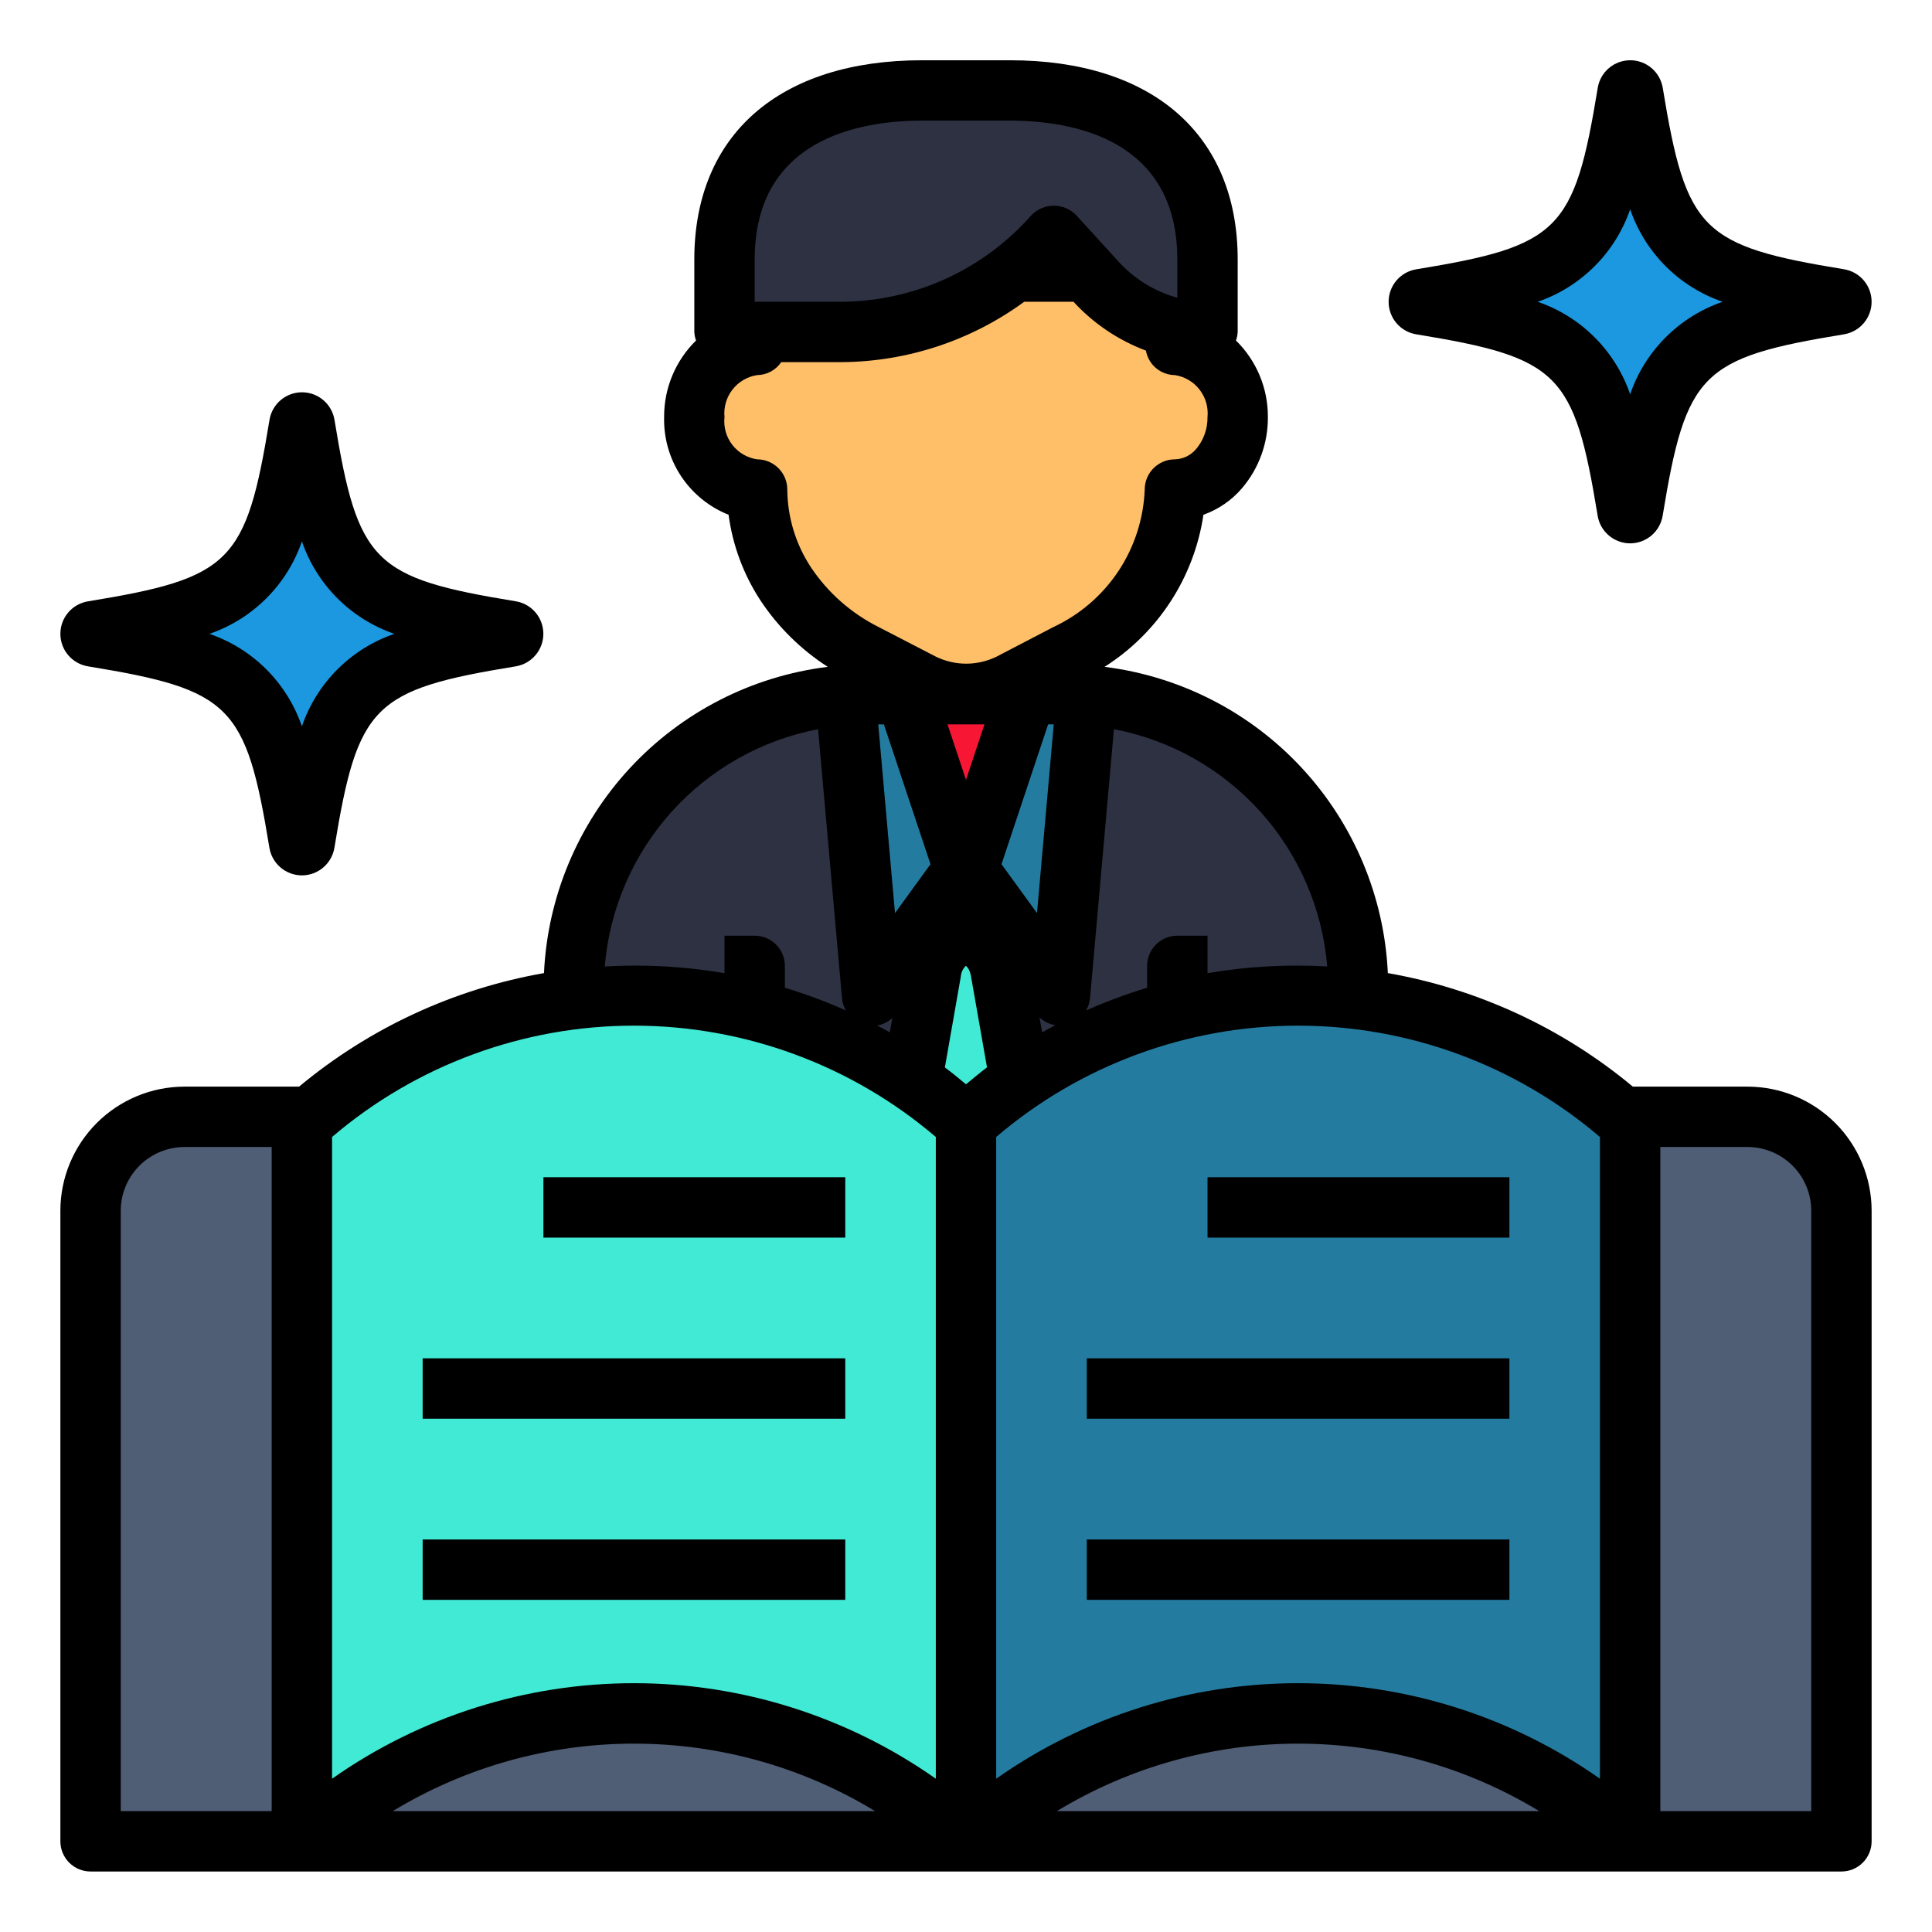
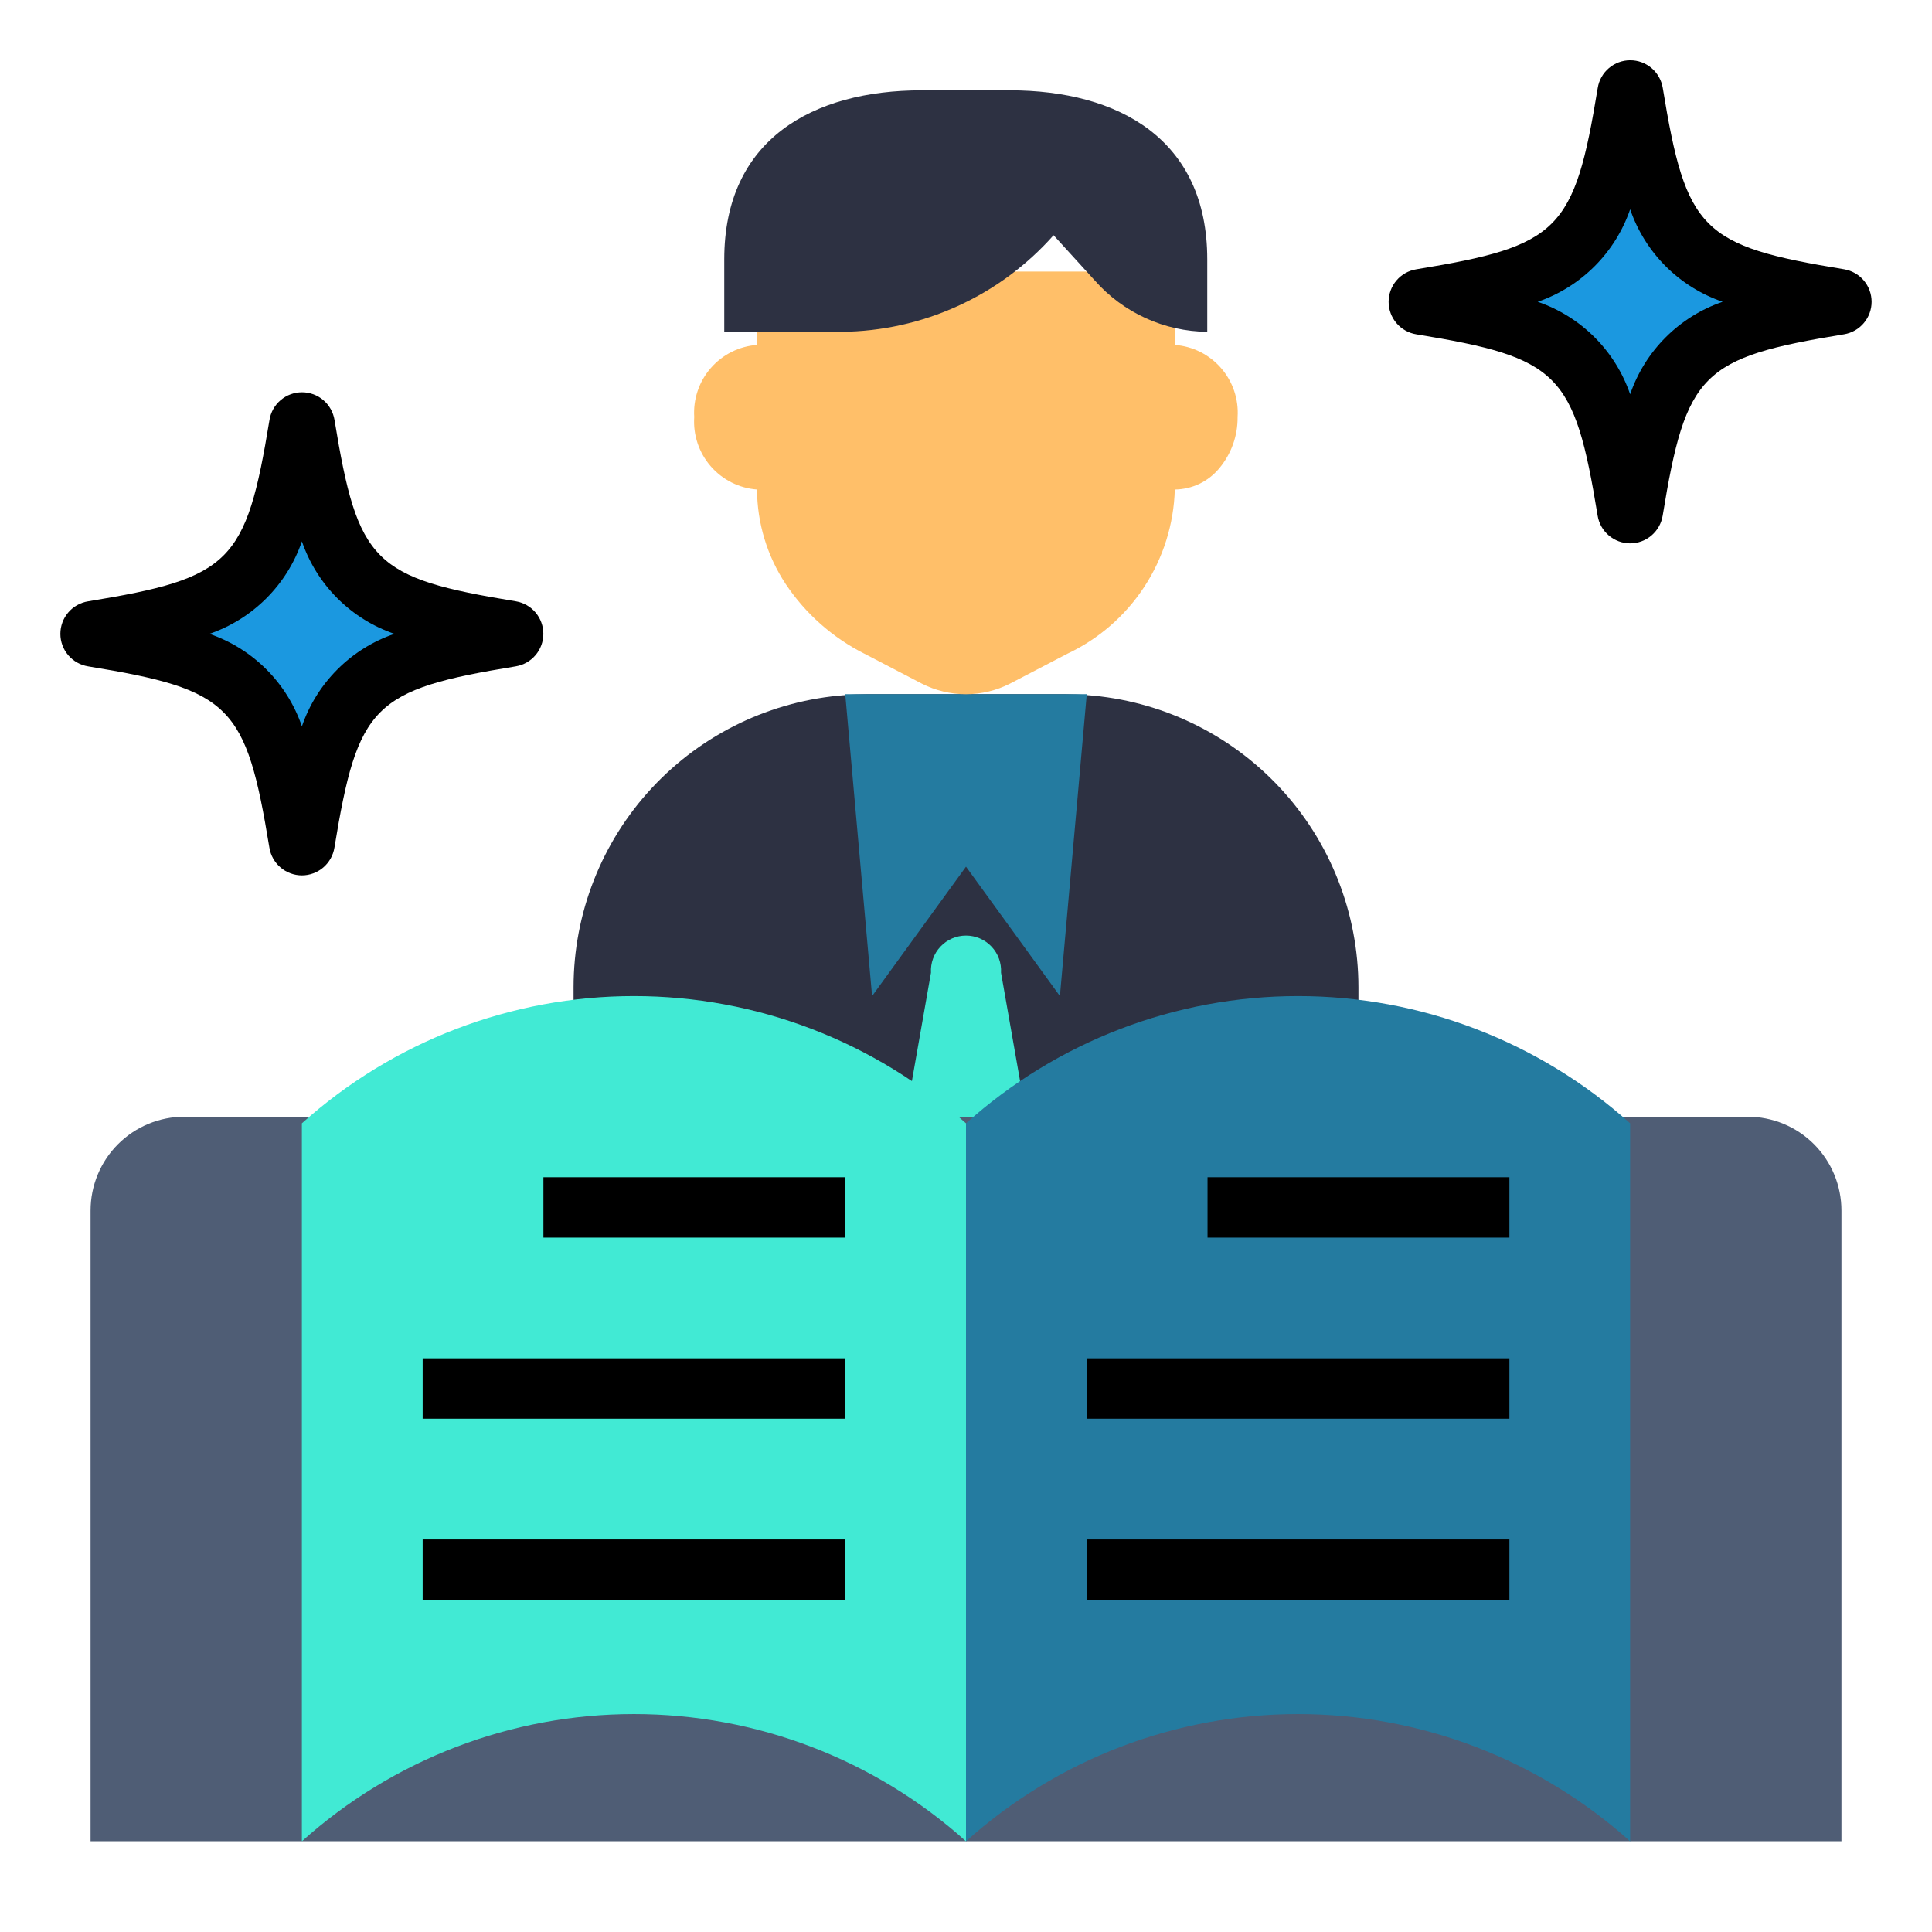
<svg xmlns="http://www.w3.org/2000/svg" width="64" height="64" viewBox="0 0 64 64" fill="none">
  <path d="M45 33.126V32.706C44.999 30.254 44.071 27.893 42.402 26.098C40.732 24.302 38.445 23.205 36 23.026C35.77 23.006 35.53 22.996 35.29 22.996H28.71C28.47 22.996 28.23 23.006 28 23.026C25.555 23.205 23.268 24.302 21.598 26.098C19.929 27.893 19 30.254 19 32.706V36.996H45V33.126Z" fill="#2D3142" />
  <path d="M35.111 32.996L32 28.71L28.889 32.996L28 22.996H36L35.111 32.996Z" fill="#247BA0" />
-   <path d="M32 28.996L34 22.996H30L32 28.996Z" fill="#F71735" />
  <path d="M34 36.992H30L30.21 35.802L30.84 32.222C30.831 32.064 30.854 31.906 30.908 31.757C30.962 31.608 31.046 31.472 31.155 31.357C31.263 31.242 31.394 31.15 31.54 31.087C31.685 31.024 31.842 30.992 32 30.992C32.158 30.992 32.315 31.024 32.46 31.087C32.606 31.15 32.737 31.242 32.845 31.357C32.954 31.472 33.038 31.608 33.092 31.757C33.146 31.906 33.169 32.064 33.16 32.222L33.79 35.802L34 36.992Z" fill="#41EAD4" />
  <path d="M38.917 10.876V11.426C39.509 11.47 40.06 11.745 40.449 12.193C40.839 12.64 41.036 13.224 40.997 13.816C41.004 14.437 40.787 15.04 40.387 15.516C40.208 15.732 39.983 15.907 39.73 16.028C39.476 16.149 39.199 16.213 38.917 16.216C38.884 17.363 38.534 18.479 37.906 19.439C37.277 20.399 36.395 21.167 35.357 21.656L33.457 22.646C33.005 22.876 32.505 22.996 31.997 22.996C31.49 22.996 30.99 22.876 30.537 22.646L28.637 21.656C27.582 21.125 26.683 20.329 26.027 19.346C25.413 18.417 25.083 17.33 25.077 16.216C24.484 16.172 23.933 15.894 23.543 15.445C23.153 14.995 22.957 14.41 22.997 13.816C22.959 13.224 23.156 12.64 23.545 12.193C23.935 11.745 24.485 11.47 25.077 11.426V10.996L33.597 8.996H36.007L38.917 10.876Z" fill="#FFBF69" />
  <path d="M39.992 10.992C39.287 10.986 38.591 10.831 37.949 10.538C37.307 10.245 36.734 9.821 36.267 9.292L34.901 7.792C34.02 8.787 32.939 9.586 31.729 10.137C30.52 10.689 29.207 10.98 27.878 10.992H23.992V8.592C23.992 4.616 26.923 2.992 30.539 2.992H33.445C37.061 2.992 39.992 4.616 39.992 8.592V10.992Z" fill="#2D3142" />
  <path d="M53.76 36.992H57.89C58.298 36.992 58.703 37.072 59.081 37.228C59.458 37.384 59.801 37.613 60.09 37.902C60.379 38.191 60.608 38.534 60.764 38.912C60.92 39.289 61 39.694 61 40.102V60.992H3V40.102C3 39.694 3.08 39.289 3.236 38.912C3.392 38.534 3.621 38.191 3.91 37.902C4.199 37.613 4.542 37.384 4.919 37.228C5.297 37.072 5.701 36.992 6.11 36.992H53.76Z" fill="#4F5D75" />
  <path d="M32 60.996C28.979 58.282 25.061 56.781 21 56.781C16.939 56.781 13.021 58.282 10 60.996V37.211C13.021 34.497 16.939 32.996 21 32.996C25.061 32.996 28.979 34.497 32 37.211V60.996Z" fill="#41EAD4" />
  <path d="M54 60.996C50.979 58.282 47.061 56.781 43 56.781C38.939 56.781 35.021 58.282 32 60.996V37.211C35.021 34.497 38.939 32.996 43 32.996C47.061 32.996 50.979 34.497 54 37.211V60.996Z" fill="#247BA0" />
  <path d="M60.923 9.903C55.779 9.06 54.934 8.215 54.09 3.07C54.087 3.048 54.077 3.028 54.06 3.014C54.043 3 54.022 2.992 54.001 2.992C53.979 2.992 53.958 3 53.941 3.014C53.925 3.028 53.914 3.048 53.91 3.07C53.068 8.215 52.222 9.06 47.078 9.903C47.056 9.906 47.036 9.917 47.022 9.933C47.008 9.95 47 9.971 47 9.993C47 10.014 47.008 10.036 47.022 10.052C47.036 10.069 47.056 10.079 47.078 10.083C52.222 10.926 53.068 11.771 53.91 16.916C53.914 16.937 53.925 16.957 53.941 16.971C53.958 16.985 53.979 16.993 54.001 16.993C54.022 16.993 54.043 16.985 54.06 16.971C54.077 16.957 54.087 16.937 54.09 16.916C54.934 11.771 55.779 10.926 60.923 10.083C60.945 10.079 60.965 10.069 60.979 10.052C60.993 10.036 61.001 10.014 61.001 9.993C61.001 9.971 60.993 9.95 60.979 9.933C60.965 9.917 60.945 9.906 60.923 9.903ZM16.924 20.903C11.778 20.06 10.934 19.215 10.091 14.07C10.087 14.048 10.076 14.028 10.06 14.014C10.043 14 10.022 13.992 10.001 13.992C9.979 13.992 9.958 14 9.941 14.014C9.925 14.028 9.914 14.048 9.911 14.07C9.068 19.215 8.223 20.06 3.078 20.903C3.056 20.906 3.036 20.917 3.022 20.933C3.008 20.95 3 20.971 3 20.993C3 21.015 3.008 21.036 3.022 21.052C3.036 21.069 3.056 21.079 3.078 21.083C8.223 21.926 9.068 22.771 9.911 27.916C9.914 27.937 9.925 27.957 9.941 27.971C9.958 27.985 9.979 27.993 10.001 27.993C10.022 27.993 10.043 27.985 10.06 27.971C10.076 27.957 10.087 27.937 10.091 27.916C10.934 22.771 11.778 21.926 16.924 21.083C16.945 21.079 16.965 21.069 16.979 21.052C16.993 21.036 17.001 21.015 17.001 20.993C17.001 20.971 16.993 20.95 16.979 20.933C16.965 20.917 16.945 20.906 16.924 20.903Z" fill="#1B98E0" />
-   <path d="M57.89 35.996H54.09C51.759 34.056 48.961 32.759 45.974 32.235C45.857 29.709 44.851 27.306 43.134 25.45C41.417 23.593 39.099 22.404 36.59 22.09C37.465 21.535 38.211 20.797 38.776 19.928C39.341 19.059 39.713 18.078 39.865 17.053C40.362 16.875 40.804 16.571 41.146 16.169C41.704 15.513 42.007 14.678 42 13.816C42.003 13.344 41.911 12.876 41.729 12.441C41.547 12.005 41.28 11.61 40.943 11.28C40.976 11.189 40.995 11.093 41 10.996V8.596C41 4.464 38.179 1.996 33.453 1.996H30.547C25.821 1.996 23 4.464 23 8.596V10.996C23.005 11.093 23.024 11.189 23.057 11.28C22.72 11.61 22.453 12.005 22.271 12.441C22.089 12.876 21.997 13.344 22 13.816C21.982 14.509 22.177 15.191 22.559 15.77C22.941 16.348 23.491 16.796 24.135 17.052C24.27 18.065 24.631 19.035 25.191 19.89C25.774 20.77 26.533 21.519 27.42 22.09C24.908 22.4 22.587 23.589 20.866 25.445C19.146 27.302 18.138 29.707 18.02 32.235C15.034 32.759 12.237 34.056 9.907 35.996H6.11C5.02 35.997 3.976 36.431 3.205 37.201C2.435 37.972 2.001 39.017 2 40.106V60.996C2 61.261 2.105 61.516 2.293 61.703C2.48 61.891 2.735 61.996 3 61.996H61C61.265 61.996 61.52 61.891 61.707 61.703C61.895 61.516 62 61.261 62 60.996V40.106C61.999 39.017 61.565 37.972 60.795 37.201C60.024 36.431 58.98 35.997 57.89 35.996ZM9 59.996H4V40.106C4.001 39.547 4.223 39.01 4.619 38.615C5.014 38.219 5.551 37.997 6.11 37.996H9V59.996ZM36.9 24.154C38.775 24.513 40.481 25.476 41.757 26.895C43.033 28.315 43.809 30.114 43.966 32.016C42.64 31.939 41.309 32.014 40 32.238V30.996H39C38.735 30.996 38.48 31.102 38.293 31.289C38.105 31.477 38 31.731 38 31.996V32.72C37.312 32.929 36.636 33.18 35.979 33.472C36.048 33.353 36.092 33.221 36.107 33.084L36.9 24.154ZM25 8.596C25 4.596 28.476 3.996 30.547 3.996H33.453C35.524 3.996 39 4.596 39 8.596V9.864C38.234 9.65 37.545 9.221 37.016 8.626L35.649 7.126C35.553 7.027 35.438 6.949 35.311 6.895C35.184 6.841 35.047 6.814 34.909 6.814C34.771 6.814 34.635 6.841 34.507 6.895C34.38 6.949 34.265 7.027 34.169 7.126C33.383 8.02 32.417 8.738 31.334 9.233C30.252 9.727 29.076 9.988 27.886 9.996H25V8.596ZM27.1 24.156L27.894 33.084C27.909 33.221 27.953 33.353 28.022 33.472C27.364 33.18 26.689 32.929 26 32.72V31.996C26 31.731 25.895 31.477 25.707 31.289C25.52 31.102 25.265 30.996 25 30.996H24V32.238C22.69 32.013 21.36 31.939 20.033 32.016C20.191 30.114 20.967 28.316 22.243 26.896C23.519 25.477 25.225 24.514 27.1 24.156ZM13.01 59.996C15.418 58.533 18.182 57.76 21 57.76C23.818 57.76 26.582 58.533 28.99 59.996H13.01ZM31 58.922C28.072 56.863 24.58 55.758 21 55.758C17.42 55.758 13.928 56.863 11 58.922V37.664C13.788 35.283 17.334 33.976 21 33.976C24.666 33.976 28.212 35.283 31 37.664V58.922ZM29.561 33.722L29.477 34.199C29.338 34.122 29.198 34.044 29.058 33.971C29.246 33.939 29.421 33.852 29.561 33.722ZM29.093 23.996H29.28L30.824 28.628L29.648 30.247L29.093 23.996ZM29.1 20.768C28.199 20.316 27.43 19.639 26.869 18.802C26.361 18.035 26.087 17.136 26.08 16.216C26.08 15.951 25.975 15.697 25.787 15.509C25.6 15.322 25.345 15.216 25.08 15.216C24.754 15.168 24.459 14.995 24.257 14.734C24.056 14.473 23.964 14.144 24 13.816C23.968 13.49 24.063 13.165 24.263 12.906C24.464 12.648 24.756 12.476 25.08 12.426C25.238 12.424 25.393 12.384 25.533 12.309C25.672 12.234 25.791 12.127 25.88 11.996H27.886C30.06 11.98 32.174 11.28 33.929 9.996H35.56C36.222 10.716 37.044 11.271 37.96 11.614C38 11.84 38.119 12.046 38.294 12.194C38.47 12.342 38.692 12.424 38.922 12.426C39.245 12.476 39.537 12.648 39.737 12.907C39.938 13.165 40.032 13.491 40 13.816C40.006 14.198 39.876 14.57 39.632 14.864C39.545 14.97 39.437 15.057 39.314 15.118C39.191 15.178 39.057 15.212 38.92 15.216C38.655 15.216 38.4 15.322 38.213 15.509C38.025 15.697 37.92 15.951 37.92 16.216C37.883 17.179 37.582 18.114 37.05 18.917C36.517 19.72 35.773 20.361 34.9 20.769L33.007 21.755C32.695 21.906 32.353 21.985 32.007 21.985C31.661 21.985 31.319 21.906 31.007 21.755L29.1 20.768ZM34.961 33.96C34.814 34.037 34.668 34.118 34.523 34.2L34.434 33.7C34.578 33.839 34.763 33.93 34.961 33.96ZM34.352 30.247L33.176 28.628L34.72 23.996H34.907L34.352 30.247ZM32.612 23.996L32 25.834L31.388 23.996H32.612ZM32 35.919C31.769 35.731 31.542 35.535 31.3 35.361L31.828 32.351C31.838 32.217 31.896 32.091 31.991 31.996C32.026 32.008 32.139 32.12 32.175 32.396L32.696 35.358C32.458 35.536 32.231 35.731 32 35.919ZM35.01 59.996C37.418 58.533 40.182 57.76 43 57.76C45.818 57.76 48.582 58.533 50.99 59.996H35.01ZM53 58.922C50.072 56.863 46.58 55.758 43 55.758C39.42 55.758 35.928 56.863 33 58.922V37.664C35.788 35.283 39.334 33.976 43 33.976C46.666 33.976 50.212 35.283 53 37.664V58.922ZM60 59.996H55V37.996H57.89C58.45 37.997 58.986 38.219 59.381 38.615C59.777 39.01 59.999 39.547 60 40.106V59.996Z" fill="black" />
  <path d="M18.001 38.997H28.001V40.997H18.001V38.997ZM14.001 44.997H28.001V46.997H14.001V44.997ZM14.001 50.997H28.001V52.997H14.001V50.997ZM40.001 38.997H50.001V40.997H40.001V38.997ZM36.001 44.997H50.001V46.997H36.001V44.997ZM36.001 50.997H50.001V52.997H36.001V50.997ZM61.088 8.92C56.36 8.146 55.856 7.641 55.081 2.913C55.039 2.657 54.908 2.424 54.711 2.256C54.514 2.088 54.263 1.996 54.004 1.996C53.745 1.996 53.494 2.088 53.297 2.256C53.099 2.424 52.968 2.657 52.927 2.913C52.152 7.642 51.648 8.147 46.917 8.921C46.661 8.962 46.428 9.093 46.26 9.291C46.092 9.488 46 9.739 46 9.998C46 10.257 46.092 10.508 46.26 10.705C46.428 10.902 46.661 11.034 46.917 11.075C51.645 11.849 52.149 12.354 52.924 17.082C52.965 17.338 53.096 17.57 53.294 17.738C53.491 17.906 53.742 17.999 54.001 17.999C54.26 17.999 54.511 17.906 54.708 17.738C54.905 17.57 55.036 17.338 55.078 17.082C55.853 12.353 56.357 11.848 61.088 11.074C61.343 11.031 61.574 10.9 61.741 10.702C61.908 10.505 61.999 10.255 61.999 9.997C61.999 9.739 61.908 9.489 61.741 9.291C61.574 9.094 61.343 8.963 61.088 8.92ZM54.001 13.061C53.757 12.351 53.355 11.705 52.824 11.174C52.293 10.643 51.648 10.241 50.938 9.997C51.648 9.753 52.293 9.35 52.824 8.819C53.355 8.288 53.757 7.643 54.001 6.933C54.244 7.643 54.647 8.289 55.178 8.82C55.709 9.351 56.354 9.753 57.065 9.997C56.354 10.24 55.709 10.643 55.178 11.174C54.647 11.705 54.244 12.35 54.001 13.061ZM2.917 22.074C7.645 22.848 8.149 23.353 8.924 28.081C8.965 28.337 9.096 28.569 9.294 28.737C9.491 28.905 9.742 28.998 10.001 28.998C10.26 28.998 10.511 28.905 10.708 28.737C10.905 28.569 11.036 28.337 11.078 28.081C11.853 23.352 12.357 22.847 17.088 22.073C17.343 22.03 17.574 21.899 17.741 21.701C17.908 21.504 17.999 21.254 17.999 20.996C17.999 20.738 17.908 20.488 17.741 20.29C17.574 20.093 17.343 19.962 17.088 19.919C12.36 19.145 11.856 18.64 11.081 13.912C11.039 13.656 10.908 13.423 10.711 13.255C10.514 13.087 10.263 12.995 10.004 12.995C9.745 12.995 9.494 13.087 9.297 13.255C9.099 13.423 8.968 13.656 8.927 13.912C8.152 18.641 7.648 19.146 2.917 19.92C2.661 19.961 2.428 20.092 2.26 20.29C2.092 20.487 2 20.738 2 20.997C2 21.256 2.092 21.507 2.26 21.704C2.428 21.901 2.661 22.032 2.917 22.074ZM10.001 17.933C10.244 18.643 10.647 19.289 11.178 19.82C11.709 20.351 12.354 20.753 13.065 20.997C12.354 21.24 11.709 21.643 11.178 22.174C10.647 22.705 10.244 23.35 10.001 24.061C9.757 23.351 9.355 22.705 8.824 22.174C8.293 21.643 7.648 21.241 6.938 20.997C7.648 20.753 8.293 20.35 8.824 19.819C9.355 19.288 9.757 18.643 10.001 17.933Z" fill="black" />
</svg>